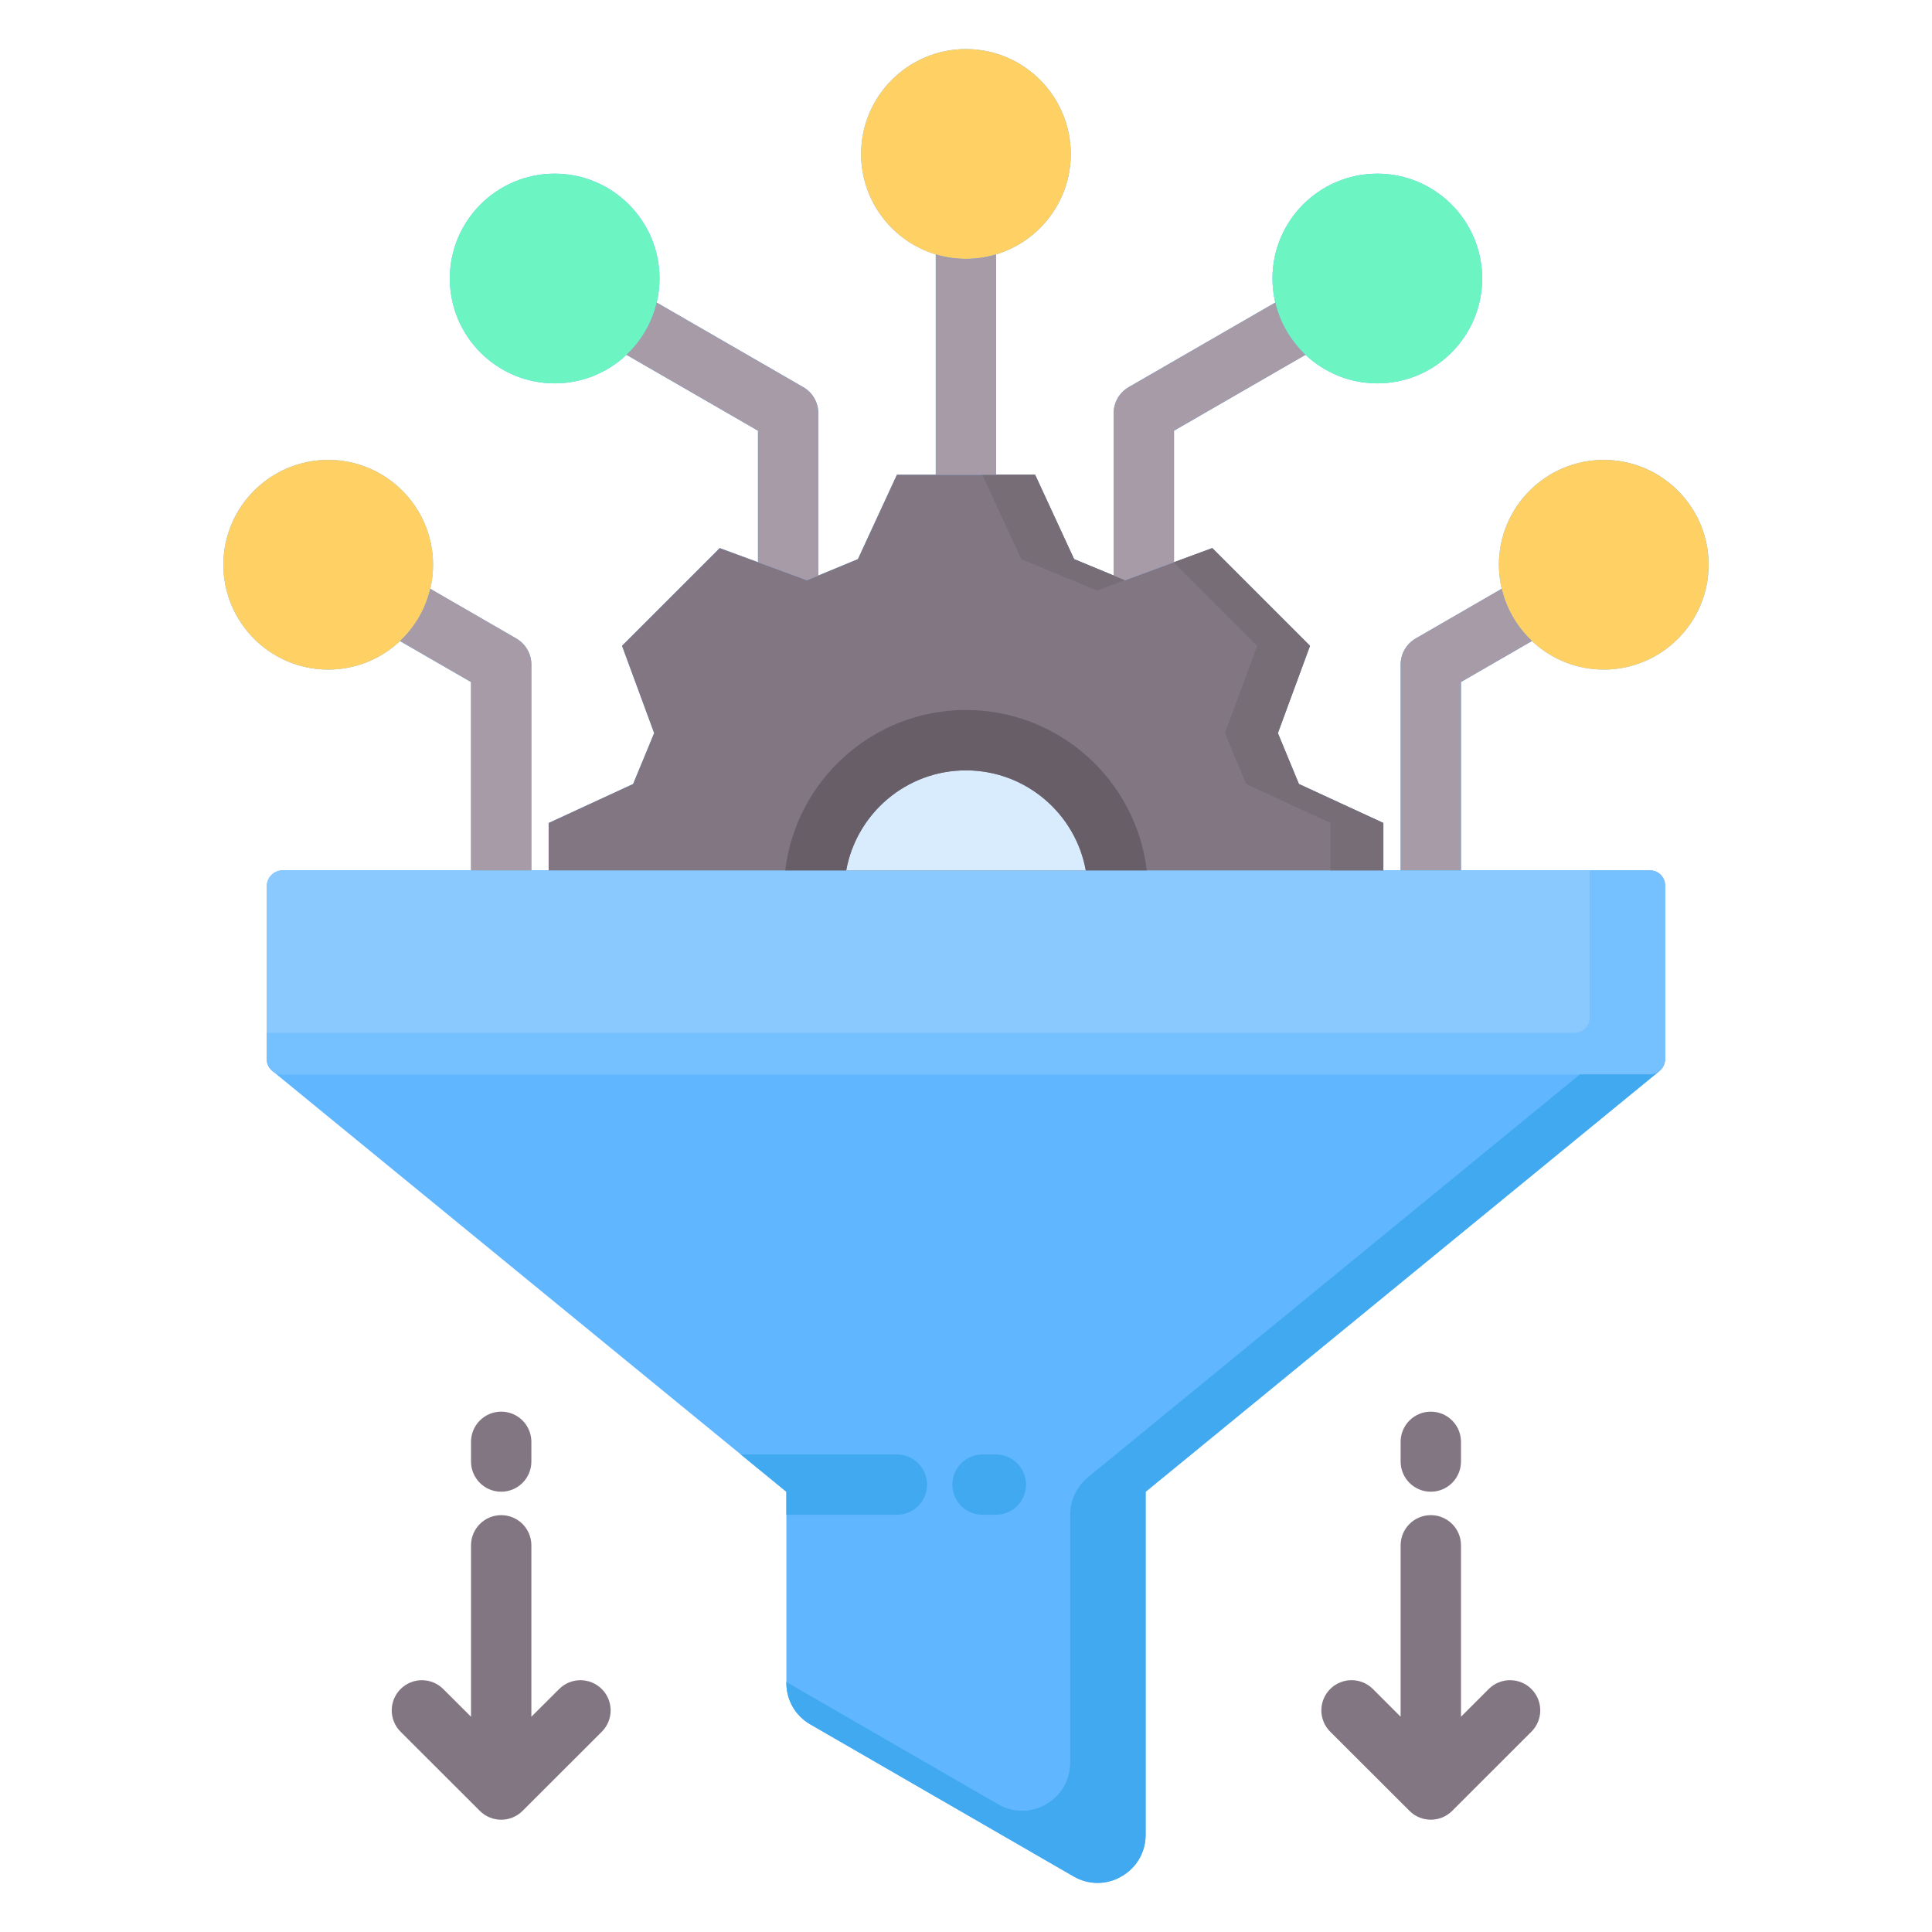
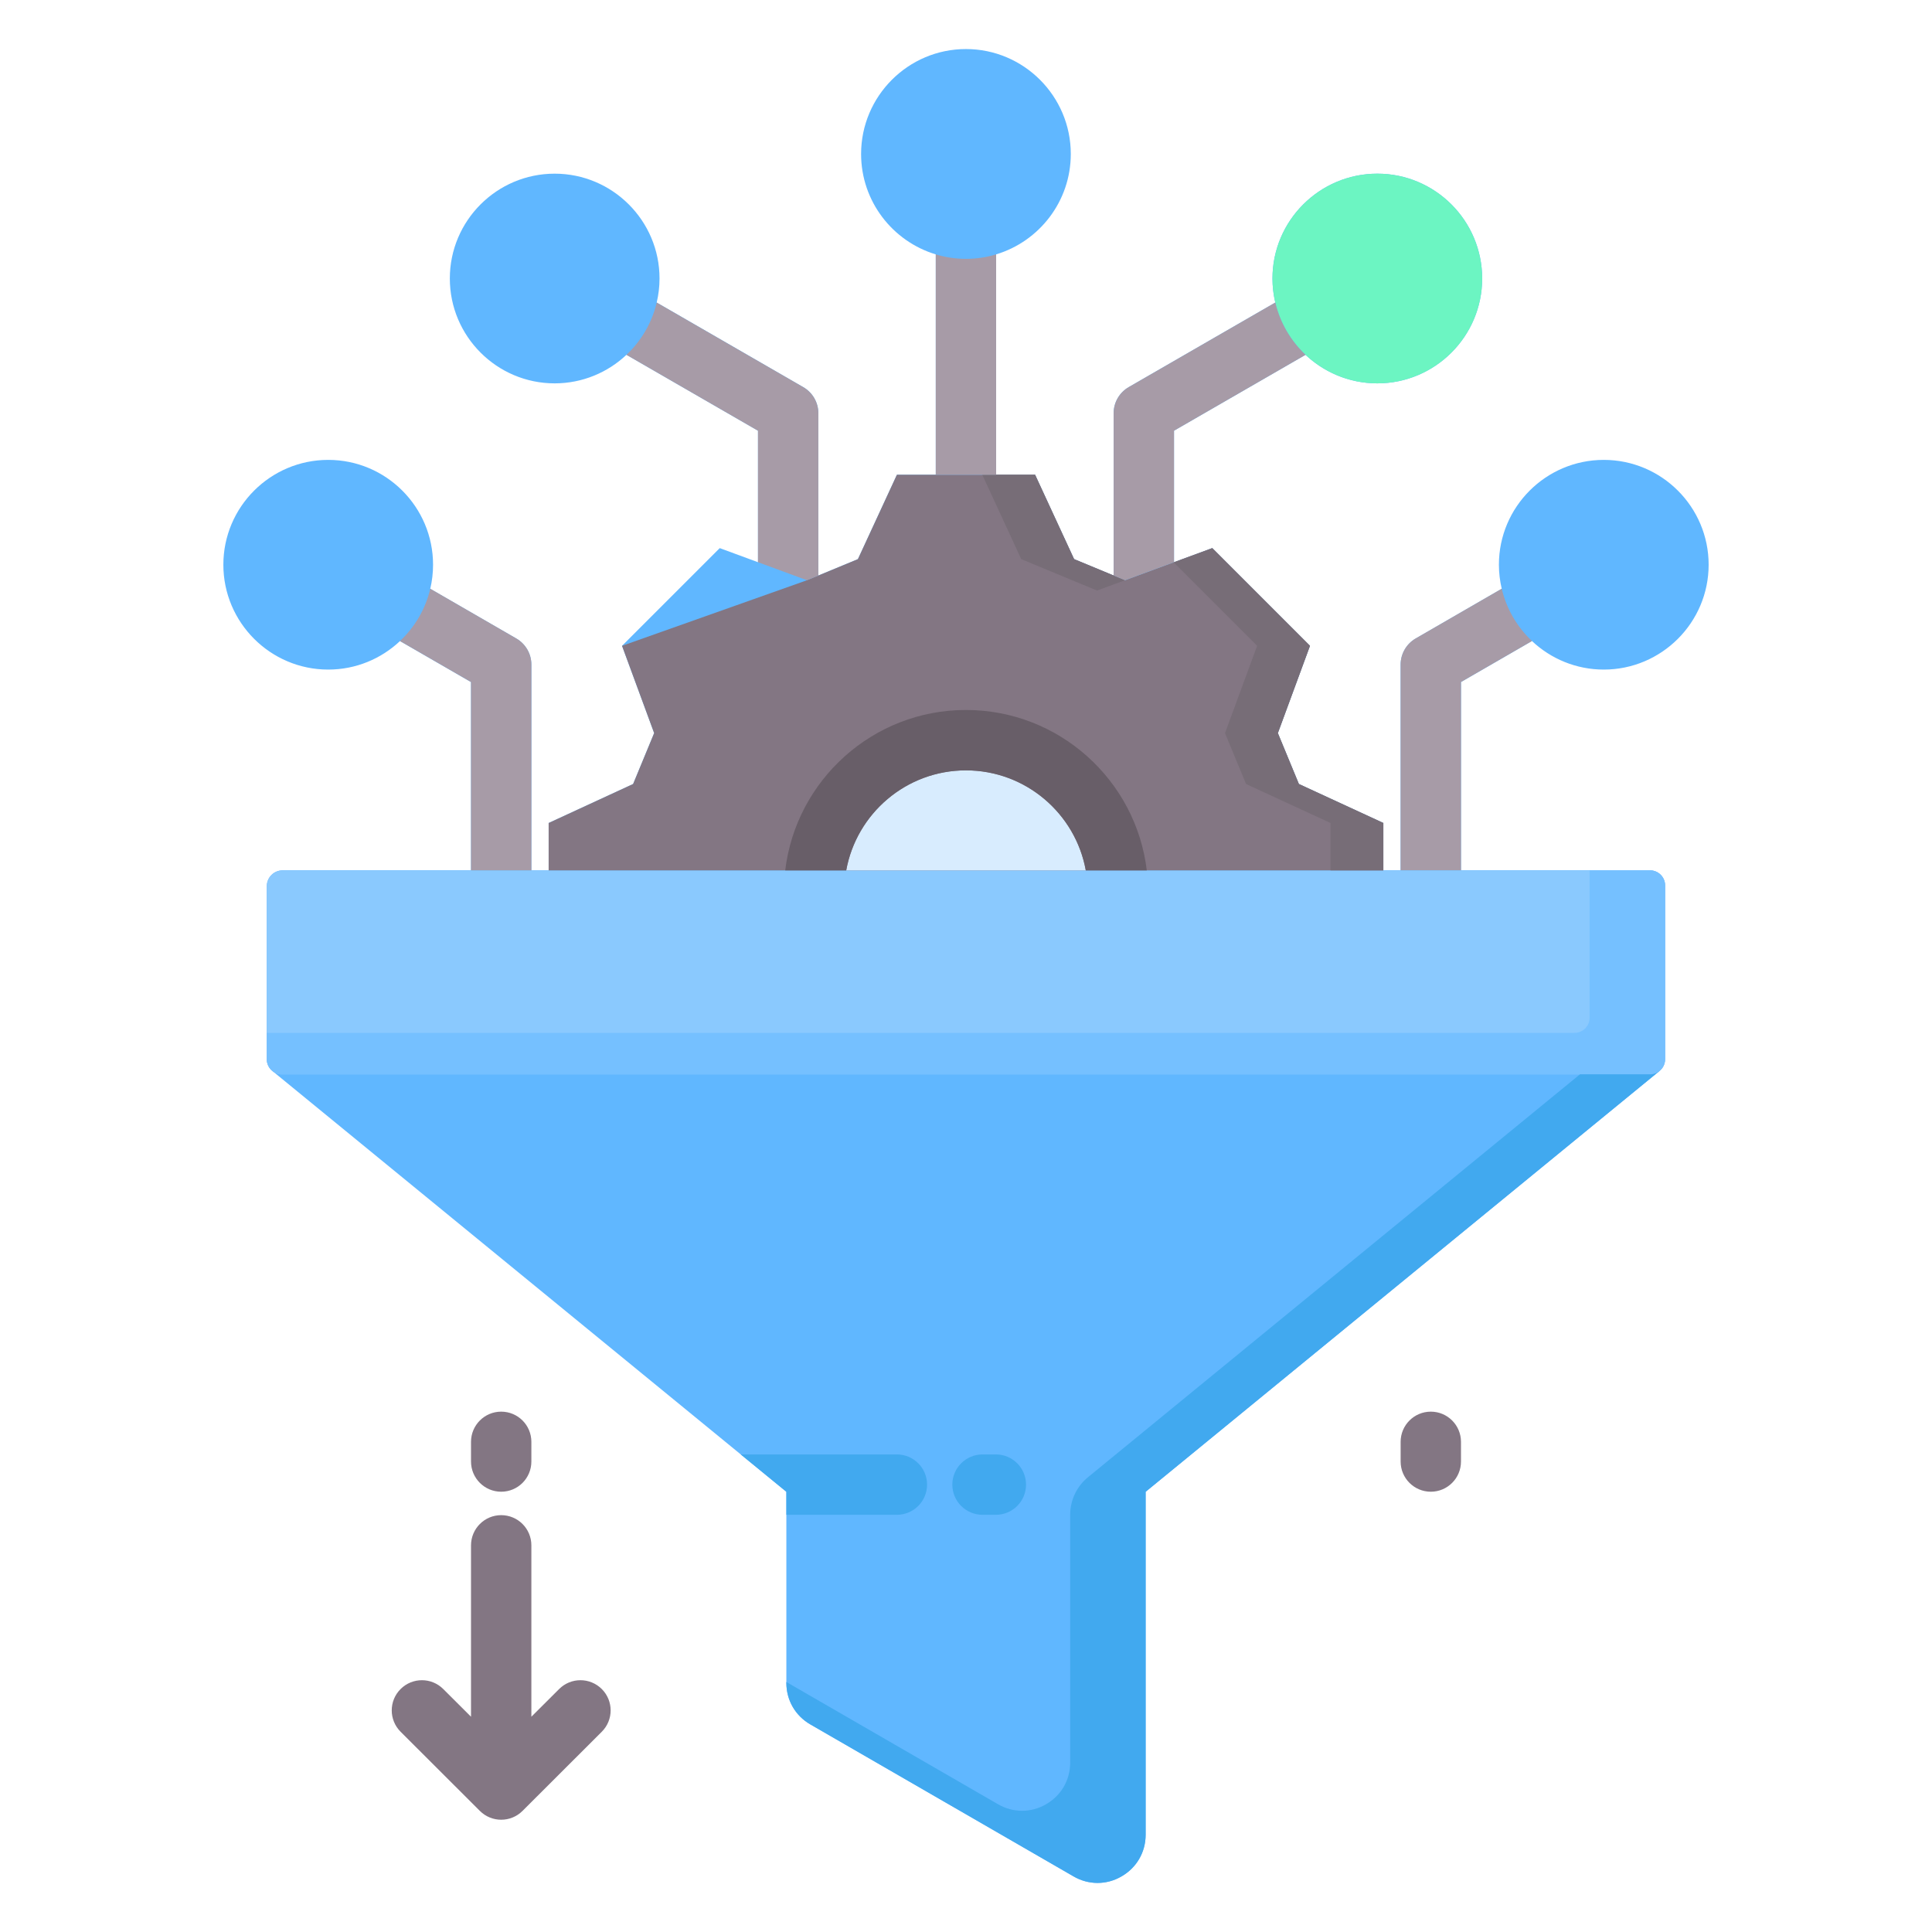
<svg xmlns="http://www.w3.org/2000/svg" width="54" height="54" viewBox="0 0 54 54" fill="none">
  <path d="M42.819 17.917C43.344 18.411 44.05 18.715 44.826 18.715C46.442 18.715 47.757 17.4 47.757 15.784C47.757 14.168 46.442 12.854 44.826 12.854C43.21 12.854 41.895 14.168 41.895 15.784C41.895 16.016 41.923 16.24 41.974 16.456L39.569 17.846C39.309 17.997 39.148 18.276 39.148 18.577V24.326H38.665V23.003L36.304 21.913L35.716 20.49L36.614 18.051L33.883 15.32L32.814 15.714V12.038L36.49 9.917C37.015 10.411 37.721 10.715 38.497 10.715C40.113 10.715 41.427 9.4 41.427 7.784C41.427 6.168 40.113 4.854 38.497 4.854C36.881 4.854 35.566 6.168 35.566 7.784C35.566 8.015 35.594 8.24 35.645 8.456L31.548 10.82C31.287 10.971 31.126 11.249 31.126 11.551V16.086L30.021 15.628L28.931 13.27H27.842V7.11C29.048 6.747 29.929 5.627 29.929 4.304C29.929 2.687 28.614 1.371 26.998 1.371C25.383 1.371 24.068 2.687 24.068 4.304C24.068 5.627 24.949 6.747 26.155 7.11V13.27H25.069L23.979 15.628L22.873 16.086V11.551C22.873 11.25 22.713 10.971 22.451 10.82L18.355 8.456C18.406 8.24 18.434 8.015 18.434 7.784C18.434 6.168 17.119 4.854 15.503 4.854C13.887 4.854 12.573 6.168 12.573 7.784C12.573 9.4 13.887 10.715 15.503 10.715C16.279 10.715 16.985 10.411 17.51 9.917L21.186 12.038V15.714L20.117 15.32L17.386 18.051L18.284 20.49L17.696 21.913L15.335 23.003V24.327H14.852V18.577C14.852 18.275 14.691 17.997 14.43 17.846L12.026 16.457C12.077 16.241 12.104 16.016 12.104 15.784C12.104 14.168 10.79 12.854 9.174 12.854C7.558 12.854 6.243 14.168 6.243 15.784C6.243 17.4 7.558 18.715 9.174 18.715C9.95 18.715 10.655 18.412 11.18 17.918L13.165 19.064V24.326H7.9C7.656 24.326 7.457 24.525 7.457 24.77V29.606C7.457 29.738 7.519 29.854 7.613 29.931L7.612 29.933L21.979 41.695V47.035C21.979 47.522 22.23 47.957 22.651 48.198L30.002 52.443C30.213 52.567 30.445 52.628 30.677 52.628C30.908 52.628 31.138 52.567 31.347 52.445C31.769 52.203 32.021 51.768 32.021 51.281V41.695L46.385 29.932L46.384 29.931C46.478 29.854 46.539 29.738 46.539 29.606V24.748C46.539 24.515 46.35 24.326 46.117 24.326H40.835V19.063L42.819 17.917L42.819 17.917Z" fill="#60B7FF" />
  <path d="M46.118 24.327H7.901C7.656 24.327 7.457 24.526 7.457 24.77V29.607C7.457 29.84 7.646 30.029 7.879 30.029H46.118C46.351 30.029 46.54 29.84 46.54 29.607V24.749C46.54 24.516 46.351 24.327 46.118 24.327L46.118 24.327Z" fill="#8AC9FE" />
-   <path d="M15.335 23.003V24.327H38.665V23.003L36.304 21.913L35.716 20.49L36.614 18.051L33.884 15.32L31.445 16.218L30.021 15.628L28.931 13.27H25.069L23.979 15.628L22.555 16.218L20.117 15.32L17.386 18.051L18.284 20.49L17.696 21.913L15.335 23.003Z" fill="#837683" />
+   <path d="M15.335 23.003V24.327H38.665V23.003L36.304 21.913L35.716 20.49L36.614 18.051L33.884 15.32L31.445 16.218L30.021 15.628L28.931 13.27H25.069L23.979 15.628L22.555 16.218L17.386 18.051L18.284 20.49L17.696 21.913L15.335 23.003Z" fill="#837683" />
  <path d="M30.662 16.506L31.444 16.218L30.021 15.628L28.931 13.27H27.455L28.544 15.628L30.662 16.506Z" fill="#776D77" />
  <path d="M36.304 21.914L35.716 20.491L36.614 18.051L33.884 15.321L32.804 15.718L35.137 18.051L34.239 20.491L34.828 21.914L37.188 23.003V24.327H38.665V23.003L36.304 21.914Z" fill="#776D77" />
  <path d="M25.068 42.339C25.534 42.339 25.912 41.962 25.912 41.496C25.912 41.03 25.534 40.652 25.068 40.652H20.704L21.979 41.696V42.339H25.068Z" fill="#41A9EF" />
  <path d="M27.835 42.339H27.462C26.996 42.339 26.618 41.962 26.618 41.496C26.618 41.03 26.996 40.652 27.462 40.652H27.835C28.301 40.652 28.678 41.03 28.678 41.496C28.678 41.962 28.301 42.339 27.835 42.339Z" fill="#41A9EF" />
-   <path d="M26.998 1.371C25.383 1.371 24.068 2.687 24.068 4.304C24.068 5.922 25.382 7.235 26.998 7.235C28.614 7.235 29.929 5.92 29.929 4.304C29.929 2.688 28.614 1.371 26.998 1.371Z" fill="#FFD064" />
-   <path d="M9.174 12.854C7.558 12.854 6.244 14.169 6.244 15.785C6.244 17.401 7.558 18.716 9.174 18.716C10.79 18.716 12.105 17.401 12.105 15.785C12.105 14.169 10.79 12.854 9.174 12.854Z" fill="#FFD064" />
-   <path d="M15.503 4.854C13.887 4.854 12.572 6.169 12.572 7.785C12.572 9.4 13.887 10.715 15.503 10.715C17.119 10.715 18.434 9.401 18.434 7.785C18.434 6.169 17.119 4.854 15.503 4.854Z" fill="#6CF5C2" />
  <path d="M38.497 4.854C36.881 4.854 35.566 6.169 35.566 7.785C35.566 9.4 36.881 10.715 38.497 10.715C40.113 10.715 41.427 9.401 41.427 7.785C41.427 6.169 40.113 4.854 38.497 4.854Z" fill="#6CF5C2" />
-   <path d="M44.826 12.854C43.21 12.854 41.895 14.169 41.895 15.785C41.895 17.401 43.21 18.716 44.826 18.716C46.442 18.716 47.756 17.401 47.756 15.785C47.756 14.169 46.442 12.854 44.826 12.854Z" fill="#FFD064" />
  <path d="M14.008 41.694C14.475 41.694 14.852 41.316 14.852 40.85V40.3C14.852 39.834 14.475 39.456 14.008 39.456C13.543 39.456 13.165 39.834 13.165 40.3V40.85C13.165 41.316 13.543 41.694 14.008 41.694Z" fill="#837683" />
  <path d="M16.821 47.21C16.491 46.88 15.957 46.88 15.628 47.209L14.852 47.983V43.193C14.852 42.727 14.475 42.349 14.008 42.349C13.543 42.349 13.165 42.727 13.165 43.193V47.983L12.389 47.209C12.06 46.88 11.525 46.88 11.196 47.21C10.867 47.539 10.867 48.074 11.197 48.403L13.412 50.615C13.577 50.78 13.793 50.862 14.009 50.862C14.224 50.862 14.44 50.78 14.605 50.615L16.82 48.403C17.15 48.074 17.15 47.539 16.821 47.21Z" fill="#837683" />
  <path d="M39.992 41.694C40.457 41.694 40.835 41.316 40.835 40.85V40.3C40.835 39.834 40.457 39.456 39.992 39.456C39.526 39.456 39.148 39.834 39.148 40.3V40.85C39.148 41.316 39.526 41.694 39.992 41.694Z" fill="#837683" />
-   <path d="M42.804 47.209C42.475 46.88 41.94 46.879 41.611 47.208L40.835 47.983V43.192C40.835 42.726 40.458 42.349 39.992 42.349C39.526 42.349 39.148 42.726 39.148 43.192V47.983L38.373 47.208C38.043 46.879 37.508 46.879 37.179 47.209C36.85 47.539 36.85 48.073 37.18 48.402L39.396 50.615C39.56 50.779 39.776 50.861 39.992 50.861C40.208 50.861 40.423 50.779 40.588 50.615L42.803 48.402C43.133 48.073 43.133 47.539 42.804 47.209H42.804Z" fill="#837683" />
  <path d="M46.118 24.327H44.43V28.447C44.43 28.68 44.241 28.869 44.008 28.869H7.457V29.607C7.457 29.84 7.646 30.029 7.879 30.029H46.118C46.351 30.029 46.54 29.84 46.54 29.607V24.749C46.54 24.516 46.351 24.327 46.118 24.327H46.118Z" fill="#75C0FF" />
  <path d="M46.118 30.029H44.159L30.409 41.289C30.094 41.547 29.912 41.931 29.912 42.337V49.265C29.912 49.752 29.66 50.187 29.238 50.429C29.029 50.551 28.798 50.612 28.568 50.612C28.337 50.612 28.104 50.551 27.893 50.428L21.979 47.012V47.035C21.979 47.523 22.231 47.958 22.651 48.199L30.002 52.444C30.213 52.567 30.445 52.629 30.677 52.629C30.909 52.629 31.138 52.568 31.347 52.446C31.769 52.204 32.021 51.769 32.021 51.282V41.696L46.385 29.933L46.384 29.932C46.311 29.991 46.219 30.029 46.118 30.029V30.029Z" fill="#41A9EF" />
  <path d="M30.348 24.327C30.061 22.74 28.669 21.532 26.998 21.532C25.328 21.532 23.939 22.74 23.652 24.327H30.348H30.348Z" fill="#D8ECFE" />
  <path d="M23.652 24.327C23.939 22.74 25.33 21.532 26.998 21.532C28.667 21.532 30.061 22.74 30.348 24.327H32.053C31.752 21.806 29.601 19.844 26.998 19.844C24.396 19.844 22.248 21.806 21.947 24.327H23.652Z" fill="#685E68" />
  <path d="M13.165 24.326H14.852V18.576C14.852 18.274 14.691 17.996 14.43 17.845L12.026 16.456C11.892 17.025 11.592 17.529 11.18 17.917L13.165 19.063V24.326L13.165 24.326Z" fill="#A79BA7" />
  <path d="M27.842 13.27V7.11C27.575 7.191 27.292 7.235 26.998 7.235C26.705 7.235 26.422 7.191 26.155 7.11V13.27H27.842Z" fill="#A79BA7" />
  <path d="M31.445 16.218L32.814 15.714V12.038L36.49 9.917C36.078 9.529 35.779 9.024 35.645 8.456L31.548 10.82C31.287 10.971 31.127 11.249 31.127 11.551V16.086L31.445 16.218Z" fill="#A79BA7" />
  <path d="M17.51 9.917L21.186 12.039V15.714L22.555 16.218L22.873 16.087V11.551C22.873 11.25 22.713 10.971 22.451 10.821L18.355 8.457C18.221 9.025 17.922 9.529 17.51 9.917Z" fill="#A79BA7" />
  <path d="M42.819 17.916C42.407 17.528 42.108 17.023 41.974 16.455L39.569 17.845C39.308 17.996 39.148 18.274 39.148 18.576V24.325H40.835V19.062L42.819 17.916Z" fill="#A79BA7" />
</svg>